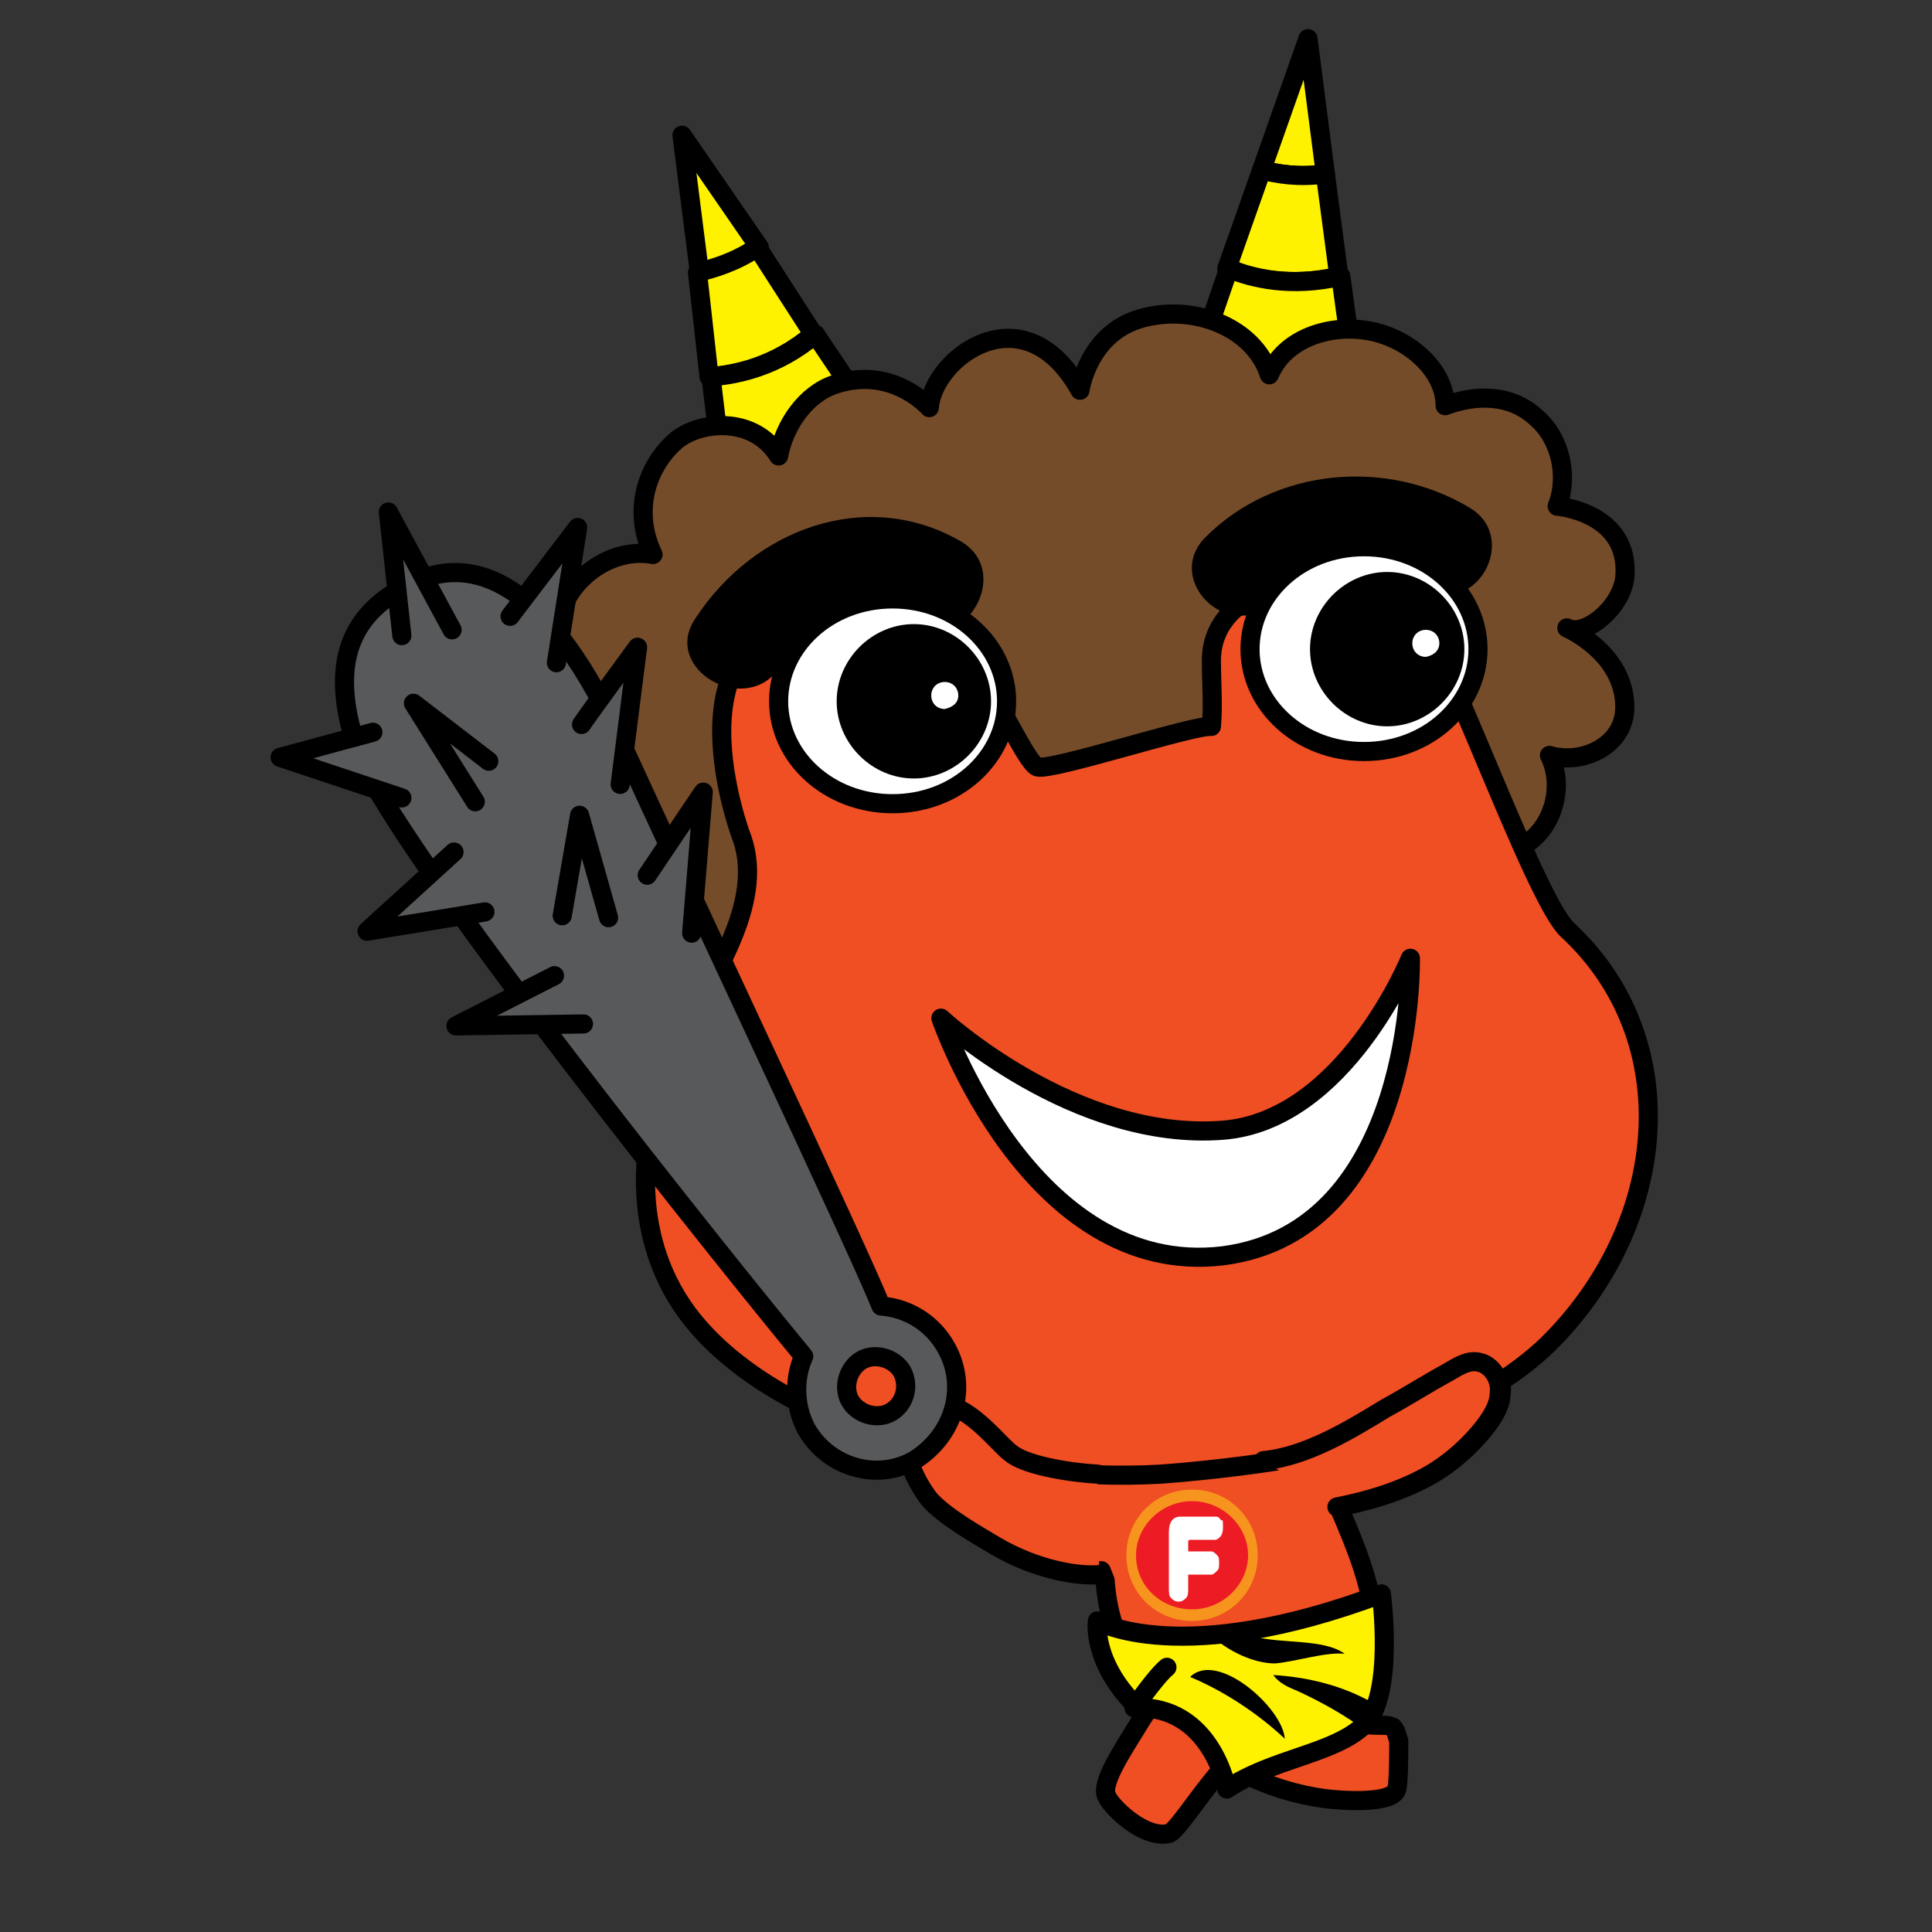
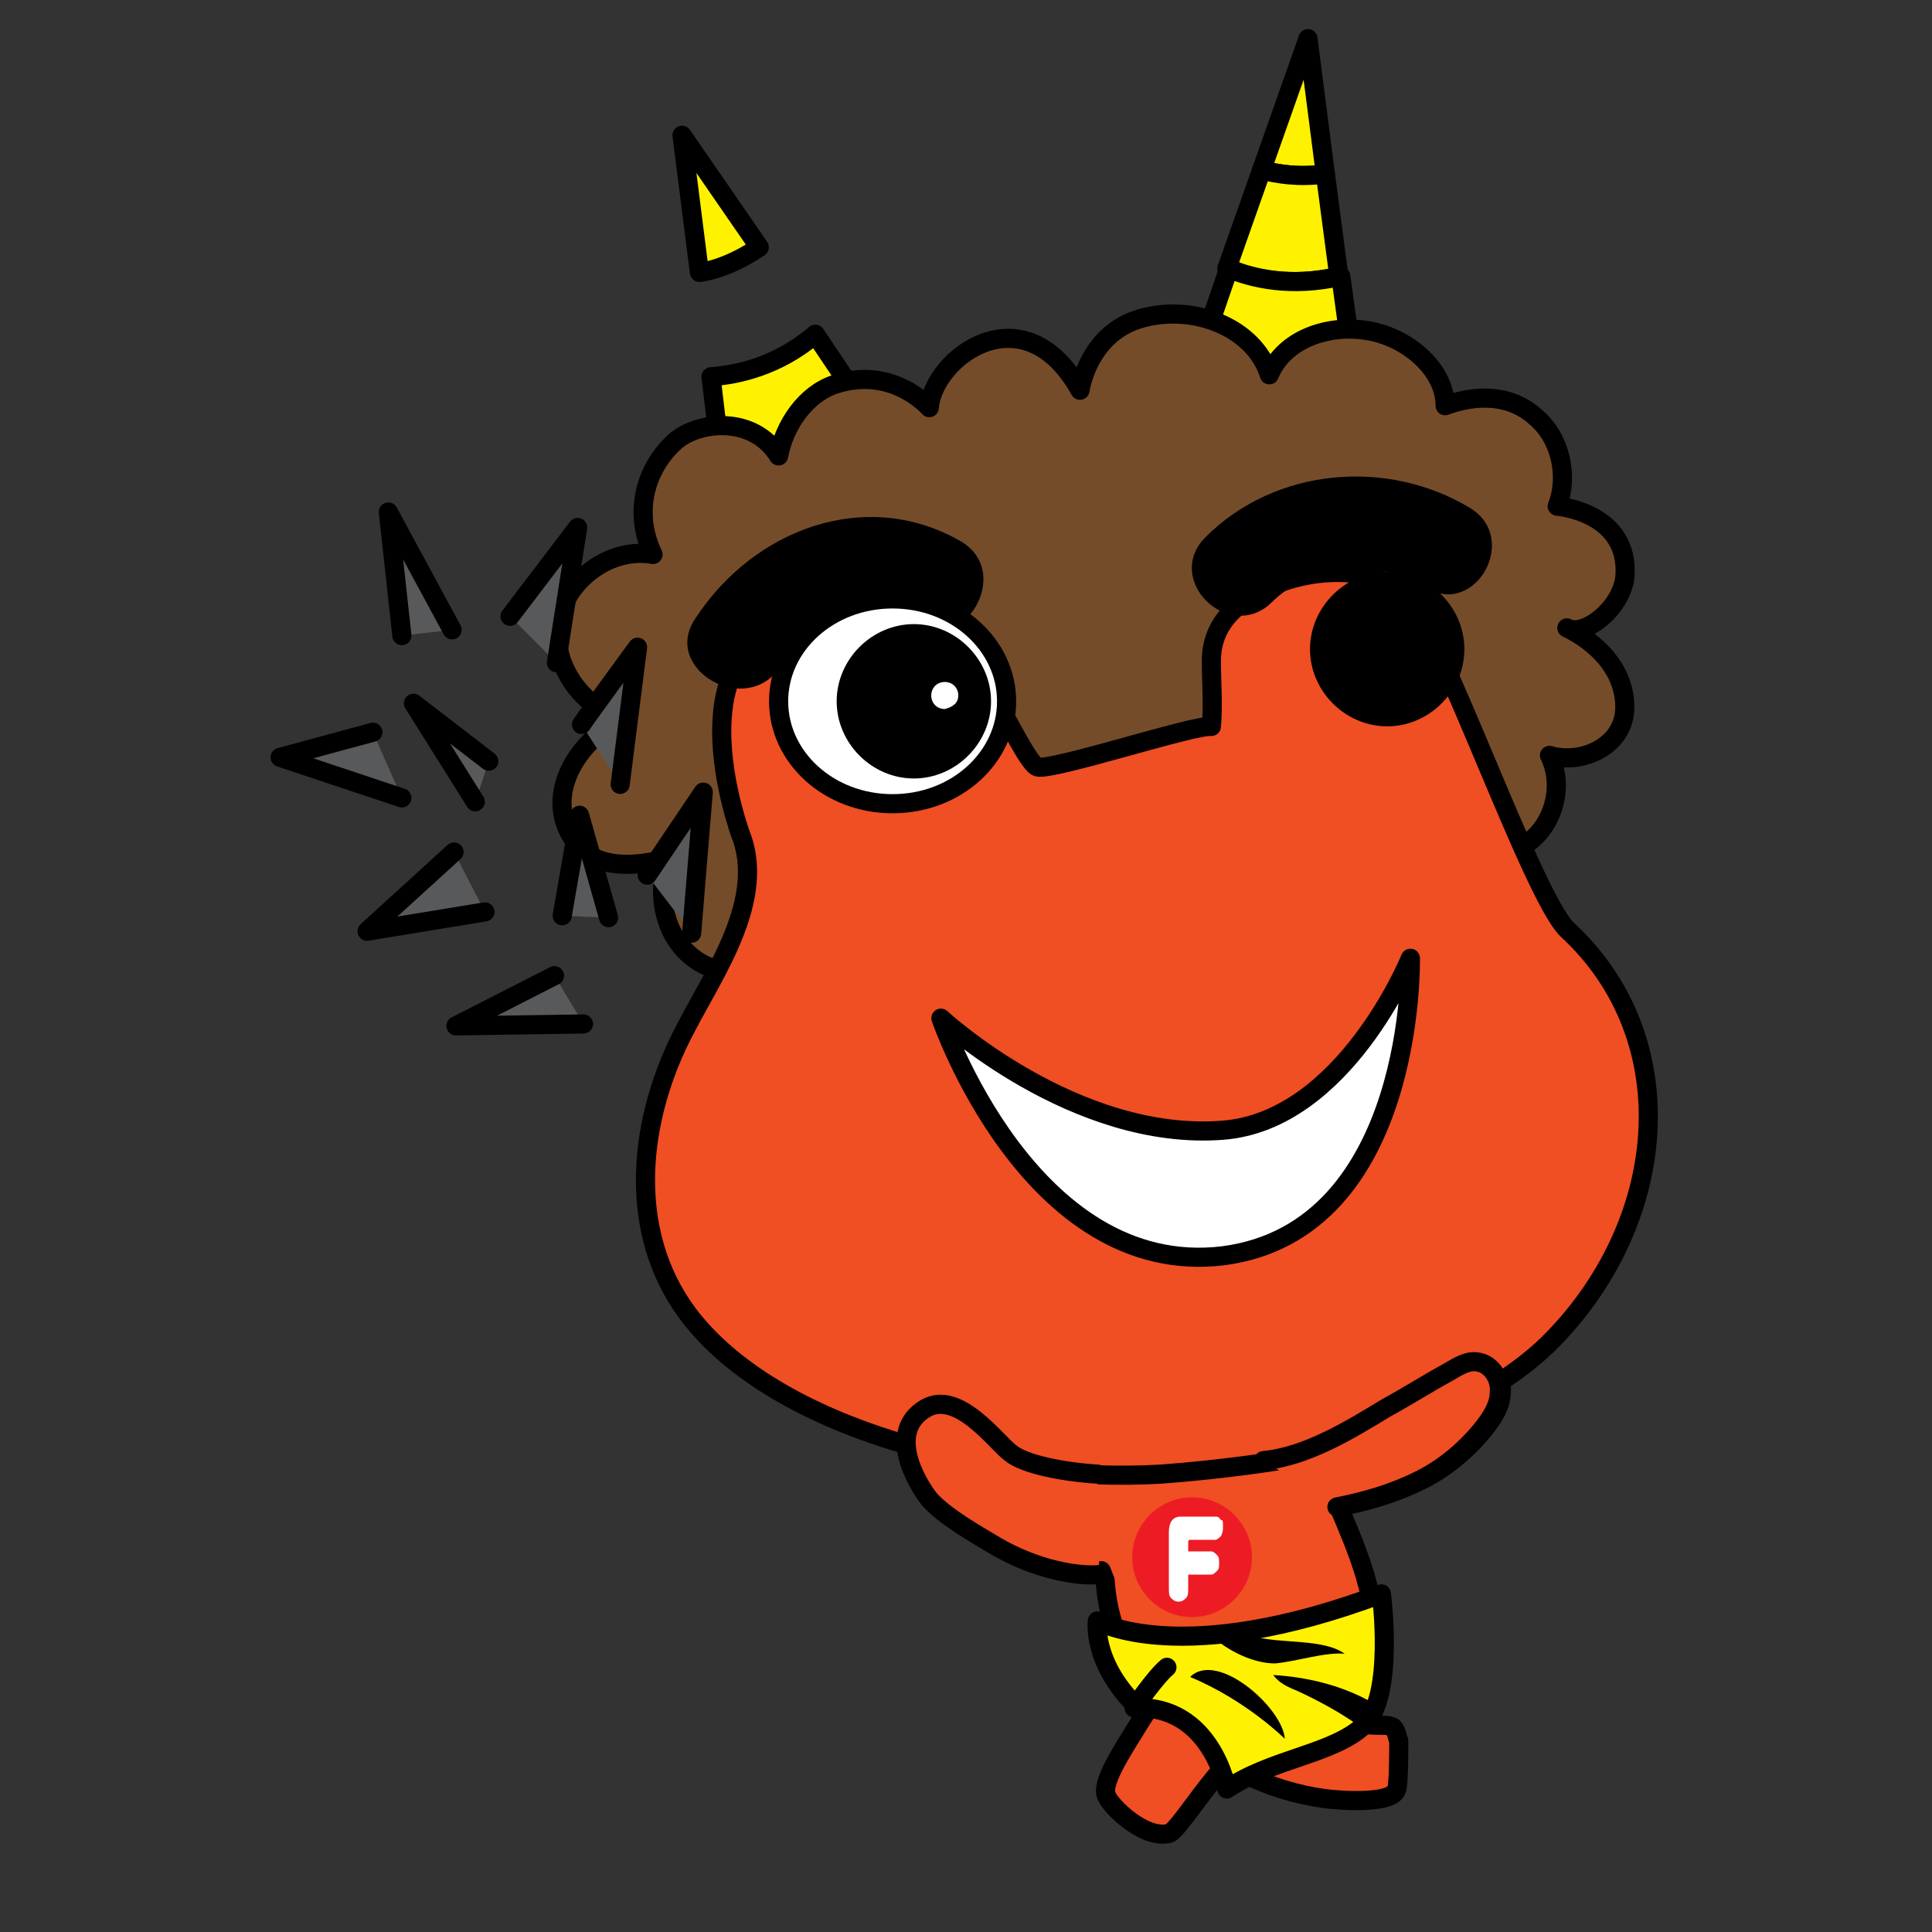
<svg xmlns="http://www.w3.org/2000/svg" width="100" height="100" viewBox="0 0 100 100" fill="none">
  <rect x="0" y="0" width="100" height="100" fill="#333333" stroke="none" />
  <g clip-path="url(#clip0_403_400)">
    <path d="M35.301 7L36.201 14.1C37.001 14 38.101 13.6 39.301 12.8L35.301 7Z" fill="#FFF200" stroke="black" stroke-width="0.99" stroke-linecap="round" stroke-linejoin="round" />
-     <path d="M39.201 12.801C38.001 13.601 36.901 13.901 36.101 14.101L36.701 19.501C38.001 19.401 40.101 19.001 42.101 17.301L39.201 12.801Z" fill="#FFF200" stroke="black" stroke-width="0.99" stroke-linecap="round" stroke-linejoin="round" />
    <path d="M46.301 23.401L42.201 17.301C40.201 19.001 38.101 19.401 36.801 19.501L37.601 26.201L46.301 23.401Z" fill="#FFF200" stroke="black" stroke-width="0.99" stroke-linecap="round" stroke-linejoin="round" />
    <path d="M67.701 2L65.301 8.8C66.101 9 67.201 9.2 68.601 9L67.701 2Z" fill="#FFF200" stroke="black" stroke-width="0.99" stroke-linecap="round" stroke-linejoin="round" />
    <path d="M68.6 9.001C67.2 9.201 66.1 9.001 65.3 8.801L63.5 13.901C64.7 14.401 66.7 14.901 69.3 14.301L68.6 9.001Z" fill="#FFF200" stroke="black" stroke-width="0.99" stroke-linecap="round" stroke-linejoin="round" />
    <path d="M70.4 21.6L69.4 14.3C66.8 14.9 64.8 14.4 63.6 13.9L61.4 20.3L70.4 21.6Z" fill="#FFF200" stroke="black" stroke-width="0.99" stroke-linecap="round" stroke-linejoin="round" />
    <path d="M41.1 48C40.7 50 38 50.9 36.2 49.8C34.4 48.7 33.9 46.3 34.6 44.4C32.9 44.9 30.8 45 29.8 43.6C28 41.3 29.9 38.2 32.3 37.2C30.1 36.7 28.5 34.3 28.9 32.2C29.3 30 31.6 28.3 33.8 28.7C32.7 26.4 33.5 24.1 35 22.8C36.2 21.8 39 21.5 40.3 23.6C40.6 22 41.7 20.4 43.2 19.9C46.2 18.9 48.1 21.1 48.1 21.1C48.3 18.5 53 15 55.9 20.2C55.9 20.2 56.3 17.3 59 16.5C61.7 15.7 64.9 16.9 65.7 19.4C66.5 17.5 68.8 16.8 70.7 17.1C72.8 17.4 74.8 19.1 74.8 21C76.4 20.4 78.2 20.4 79.5 21.6C80.8 22.7 81.2 24.7 80.6 26.2C80.6 26.2 84.4 26.5 84.1 29.9C83.9 31.5 82 33 81.1 32.5C81.1 32.5 84.1 33.8 84.1 36.6C84.1 38.6 81.9 39.6 80.2 39.1C81 40.7 80.4 42.9 78.8 43.8C77.3 44.7 75 44.2 74 42.8C73.9 44.3 72.6 45.4 71.4 46.2C70.4 46.8 69.2 47.4 68 47.3C66.8 47.2 65.5 46.4 65.4 45.2C64.3 48 61 49.4 58 49.7C57.1 49.8 56.1 49.8 55.3 49.5C54.5 49.1 53.8 48.4 53.7 47.4C52.8 49.3 48.9 51.5 46.7 51.4C42.8 51.5 41.1 48 41.1 48Z" fill="#754C29" stroke="black" stroke-width="0.99" stroke-linecap="round" stroke-linejoin="round" />
    <path d="M67.4 86.9C67.7 87.8 68.4 88.5 69.2 88.8C70 89.2 70.6 89.3 71.5 89.3C71.7 89.3 71.9 89.3 72.1 89.4C72.3 89.6 72.3 89.9 72.4 90.1C72.4 90.6 72.4 92.2 72.3 92.6C72.1 93.4 69.4 93.2 68.6 93.1C65.6 92.7 62.8 91.3 60.8 89.1C58.8 86.9 57.4 84.8 57.2 81.8L57 81.3C56 81.4 53.8 81.1 51.6 79.8C50.6 79.2 49 78.3 48.2 77.4C47.5 76.5 46 73.9 48 72.7C49.7 71.7 51.7 74.5 52.4 75C53.1 75.6 55.1 76.1 56.2 76" fill="#F04E23" />
    <path d="M67.4 86.9C67.7 87.8 68.4 88.5 69.2 88.8C70 89.2 70.6 89.3 71.5 89.3C71.7 89.3 71.9 89.3 72.1 89.4C72.3 89.6 72.3 89.9 72.4 90.1C72.4 90.6 72.4 92.2 72.3 92.6C72.1 93.4 69.4 93.2 68.6 93.1C65.6 92.7 62.8 91.3 60.8 89.1C58.8 86.9 57.4 84.8 57.2 81.8L57 81.3C56 81.4 53.8 81.1 51.6 79.8C50.6 79.2 49 78.3 48.2 77.4C47.5 76.5 46 73.9 48 72.7C49.7 71.7 51.7 74.5 52.4 75C53.1 75.6 55.1 76.1 56.2 76" stroke="black" stroke-width="0.99" stroke-linecap="round" stroke-linejoin="round" />
    <path d="M54.9 75.3L65.9 74.7C68 75.1 70 74 71.8 72.9C72.9 72.3 74 71.6 75.1 71C75.6 70.7 76.1 70.4 76.6 70.5C77.3 70.6 77.8 71.4 77.7 72.1C77.7 72.8 77.2 73.5 76.8 74C75.9 75.1 74.8 76 73.6 76.6C72.2 77.3 70.8 77.7 69.3 78C70.1 79.9 71.2 82.4 71.1 84.5C71 86.6 70.9 88.1 68.6 89.3C67.5 89.9 65.4 89.7 64.4 90.5C62.9 91.5 61 94.8 60.5 94.9C59.2 95.2 57.5 93.5 57.3 93C56.9 92.4 58.1 90.6 58.9 89.3C60.3 87 61.9 85.4 64.1 85.4" fill="#F04E23" />
    <path d="M54.9 75.3L65.9 74.7C68 75.1 70 74 71.8 72.9C72.9 72.3 74 71.6 75.1 71C75.6 70.7 76.1 70.4 76.6 70.5C77.3 70.6 77.8 71.4 77.7 72.1C77.7 72.8 77.2 73.5 76.8 74C75.9 75.1 74.8 76 73.6 76.6C72.2 77.3 70.8 77.7 69.3 78C70.1 79.9 71.2 82.4 71.1 84.5C71 86.6 70.9 88.1 68.6 89.3C67.5 89.9 65.4 89.7 64.4 90.5C62.9 91.5 61 94.8 60.5 94.9C59.2 95.2 57.5 93.5 57.3 93C56.9 92.4 58.1 90.6 58.9 89.3C60.3 87 61.9 85.4 64.1 85.4" stroke="black" stroke-width="0.99" stroke-linecap="round" stroke-linejoin="round" />
    <path d="M58.601 80.6C58.601 78.9 60.001 77.5 61.701 77.5C63.401 77.5 64.801 78.9 64.801 80.6C64.801 82.3 63.401 83.7 61.701 83.7C60.001 83.7 58.601 82.3 58.601 80.6Z" fill="#ED1C24" />
-     <path d="M61.701 83.9C59.801 83.9 58.301 82.4 58.301 80.5C58.301 78.6 59.801 77.1 61.701 77.1C63.601 77.1 65.101 78.6 65.101 80.5C65.101 82.4 63.601 83.9 61.701 83.9ZM61.701 77.7C60.101 77.7 58.801 79 58.801 80.5C58.801 82.1 60.101 83.3 61.701 83.3C63.301 83.3 64.601 82 64.601 80.5C64.601 79 63.301 77.7 61.701 77.7Z" fill="#F7941D" />
    <path d="M63.301 79C63.301 79.2 63.301 79.3 63.201 79.5C63.101 79.6 63.001 79.7 62.901 79.7H61.601C61.534 79.7 61.501 79.733 61.501 79.8V80.3H62.701C62.801 80.3 62.901 80.4 63.001 80.5C63.101 80.6 63.101 80.7 63.101 80.9C63.101 81.1 63.101 81.2 63.001 81.3C62.901 81.4 62.801 81.5 62.701 81.5H61.501V82.2C61.501 82.4 61.501 82.6 61.401 82.7C61.301 82.8 61.201 82.9 61.001 82.9C60.801 82.9 60.701 82.8 60.601 82.7C60.501 82.6 60.501 82.4 60.501 82.2V79.3C60.501 78.8 60.701 78.5 61.101 78.5H62.901C63.001 78.5 63.101 78.5 63.201 78.7C63.301 78.6 63.301 78.8 63.301 79Z" fill="white" />
    <path d="M72.901 31C71.301 29.2 68.001 29.4 65.901 30.3C64.001 31.1 62.701 32.3 62.701 34.2C62.701 35.3 62.801 36.5 62.701 37.6C61.801 37.5 54.501 39.9 53.701 39.7C53.101 39.5 51.501 35.7 50.401 34.6C48.801 32.9 47.001 32.3 44.701 32.1C34.101 30.8 38.001 42.2 38.301 43.1C39.701 46.5 37.001 50.3 35.501 53.2C33.001 57.9 32.401 63.7 35.601 68C40.101 74 51.401 76.8 60.101 76.3C62.901 76.1 67.901 75.5 70.501 74.7C73.901 73.7 77.601 72 80.101 69.6C86.401 63.4 87.301 53.8 81.101 48.1C79.301 46.3 74.701 33 72.901 31Z" fill="#F04E23" stroke="black" stroke-width="0.99" stroke-linecap="round" stroke-linejoin="round" />
    <path d="M73.001 49.6C73.001 49.6 69.601 58 63.301 58.5C55.601 59.1 48.701 52.7 48.701 52.7C48.701 52.7 53.301 66.2 63.301 65C73.301 63.7 73.001 49.6 73.001 49.6Z" fill="white" stroke="black" stroke-width="0.99" stroke-linecap="round" stroke-linejoin="round" />
    <path d="M40.4 34.5C41.8 32.3 44.7 31 47.1 32.4C49.9 34 52.5 29.6 49.7 28C44.8 25.2 39 27.4 36 32C34.2 34.6 38.6 37.2 40.4 34.5Z" fill="black" />
    <path d="M40.301 36.3C40.301 39.2 42.901 41.6 46.201 41.6C49.501 41.6 52.101 39.2 52.101 36.3C52.101 33.4 49.501 31 46.201 31C42.901 31 40.301 33.4 40.301 36.3Z" fill="white" stroke="black" stroke-width="0.99" stroke-linecap="round" stroke-linejoin="round" />
    <path d="M50.801 36.299C50.801 34.399 49.201 32.799 47.301 32.799C45.401 32.799 43.801 34.399 43.801 36.299C43.801 38.199 45.401 39.799 47.301 39.799C49.201 39.799 50.801 38.199 50.801 36.299Z" fill="black" stroke="black" stroke-width="0.99" stroke-linecap="round" stroke-linejoin="round" />
    <path d="M49.601 35.999C49.601 35.599 49.301 35.299 48.901 35.299C48.501 35.299 48.201 35.599 48.201 35.999C48.201 36.399 48.501 36.699 48.901 36.699C49.301 36.599 49.601 36.399 49.601 35.999Z" fill="white" />
    <path d="M76.1 26.299C71.8 23.7 66.001 24.2 62.401 27.799C60.2 30 63.6 33.3 65.8 31.2C67.9 29.099 71.3 28.899 73.8 30.399C76.3 32 78.701 27.899 76.1 26.299Z" fill="black" />
-     <path d="M64.701 33.599C64.701 36.499 67.301 38.899 70.601 38.899C73.901 38.899 76.501 36.499 76.501 33.599C76.501 30.699 73.901 28.299 70.601 28.299C67.301 28.299 64.701 30.699 64.701 33.599Z" fill="white" stroke="black" stroke-width="0.99" stroke-linecap="round" stroke-linejoin="round" />
    <path d="M75.301 33.6C75.301 31.7 73.701 30.1 71.801 30.1C69.901 30.1 68.301 31.7 68.301 33.6C68.301 35.5 69.901 37.1 71.801 37.1C73.701 37.1 75.301 35.5 75.301 33.6Z" fill="black" stroke="black" stroke-width="0.99" stroke-linecap="round" stroke-linejoin="round" />
-     <path d="M74.501 33.3C74.501 32.9 74.201 32.6 73.801 32.6C73.401 32.6 73.101 32.9 73.101 33.3C73.101 33.7 73.401 34 73.801 34C74.301 33.9 74.501 33.6 74.501 33.3Z" fill="white" />
    <path d="M56.901 81.5C55.901 81.6 53.701 81.3 51.501 80C50.501 79.4 48.901 78.5 48.101 77.6C47.401 76.7 45.901 74.1 47.901 72.9C49.601 71.9 51.601 74.7 52.301 75.2C53.001 75.8 55.101 76.2 56.801 76.3" fill="#F04E23" />
    <path d="M56.901 81.5C55.901 81.6 53.701 81.3 51.501 80C50.501 79.4 48.901 78.5 48.101 77.6C47.401 76.7 45.901 74.1 47.901 72.9C49.601 71.9 51.601 74.7 52.301 75.2C53.001 75.8 55.101 76.2 56.801 76.3" stroke="black" stroke-width="0.99" stroke-linecap="round" stroke-linejoin="round" />
    <path d="M65.4 75.6C67.6 75.4 69.9 74 71.7 72.9C72.8 72.3 73.9 71.6 75 71C75.5 70.7 76 70.4 76.5 70.5C77.2 70.6 77.7 71.4 77.6 72.1C77.6 72.8 77.1 73.5 76.7 74C75.8 75.1 74.7 76 73.5 76.6C72.1 77.3 70.7 77.7 69.2 78" fill="#F04E23" />
    <path d="M65.4 75.6C67.6 75.4 69.9 74 71.7 72.9C72.8 72.3 73.9 71.6 75 71C75.5 70.7 76 70.4 76.5 70.5C77.2 70.6 77.7 71.4 77.6 72.1C77.6 72.8 77.1 73.5 76.7 74C75.8 75.1 74.7 76 73.5 76.6C72.1 77.3 70.7 77.7 69.2 78" stroke="black" stroke-width="0.99" stroke-linecap="round" stroke-linejoin="round" />
    <path d="M60.4 86.3C59.8 86.8 58.7 88.4 58.7 88.4C62.7 88.2 63.5 92.6 63.5 92.6C65.9 91 69 90.8 70.6 89.3C72.2 87.8 71.5 82.5 71.5 82.5C61.1 86.4 56.8 83.9 56.8 83.9C56.8 83.9 56.5 86 58.8 88.3" fill="#FFF200" />
    <path d="M60.4 86.3C59.8 86.8 58.7 88.4 58.7 88.4C62.7 88.2 63.5 92.6 63.5 92.6C65.9 91 69 90.8 70.6 89.3C72.2 87.8 71.5 82.5 71.5 82.5C61.1 86.4 56.8 83.9 56.8 83.9C56.8 83.9 56.5 86 58.8 88.3" stroke="black" stroke-width="0.99" stroke-linecap="round" stroke-linejoin="round" />
    <path d="M71.2 88.299C71.1 88.099 71 88.099 70.8 87.999C69.3 87.199 67.6 86.799 65.9 86.699C66.2 87.099 66.6 87.299 67.1 87.499C68.2 87.999 69.3 88.599 70.3 89.299L71.2 88.299Z" fill="black" />
    <path d="M61.6 86.8C63 85.4 66.4 88.4 66.5 90C66.5 90 64.5 88 61.6 86.8Z" fill="black" />
    <path d="M64.9 84.699C66.3 85.099 68.5 84.799 69.6 85.599C68.6 85.499 67.1 85.999 66 86.099C65 86.099 63.9 85.599 63.1 84.999L64.9 84.699Z" fill="black" />
-     <path d="M49.001 69.8C48.3 68.5 47.001 67.7 45.6 67.6C44.401 64.6 35.6 46 32.001 38.1C27.901 29.2 23.901 29 21.5 30.1C19.101 31.2 16.601 33.3 18.5 38.8C20.101 43.6 38.2 66.1 41.6 70.2C41.1 71.3 41.1 72.7 41.7 73.9C42.8 75.9 45.3 76.7 47.3 75.6C49.401 74.3 50.1 71.8 49.001 69.8ZM46.1 73.1C45.401 73.5 44.401 73.2 44.001 72.5C43.6 71.8 43.901 70.8 44.6 70.4C45.3 70 46.3 70.3 46.7 71C47.1 71.8 46.8 72.7 46.1 73.1Z" fill="#58595B" stroke="black" stroke-width="0.99" stroke-linecap="round" stroke-linejoin="round" />
    <path d="M33.5 45.3L36.4 41L35.8 48.3" fill="#58595B" />
    <path d="M33.5 45.3L36.4 41L35.8 48.3" stroke="black" stroke-width="0.99" stroke-linecap="round" stroke-linejoin="round" />
    <path d="M29.1 47.399L30 42.199L31.5 47.499" fill="#58595B" />
    <path d="M29.1 47.399L30 42.199L31.5 47.499" stroke="black" stroke-width="0.99" stroke-linecap="round" stroke-linejoin="round" />
    <path d="M24.6 41.5L21.4 36.4L25.3 39.4" fill="#58595B" />
    <path d="M24.6 41.5L21.4 36.4L25.3 39.4" stroke="black" stroke-width="0.99" stroke-linecap="round" stroke-linejoin="round" />
    <path d="M20.8 32.9L20.1 26.5L23.4 32.6" fill="#58595B" />
    <path d="M20.8 32.9L20.1 26.5L23.4 32.6" stroke="black" stroke-width="0.99" stroke-linecap="round" stroke-linejoin="round" />
    <path d="M26.4 31.901L29.9 27.301L28.8 34.301" fill="#58595B" />
    <path d="M26.4 31.901L29.9 27.301L28.8 34.301" stroke="black" stroke-width="0.99" stroke-linecap="round" stroke-linejoin="round" />
    <path d="M30.1 37.5C30.5 36.9 33 33.5 33 33.5L32.1 40.6" fill="#58595B" />
    <path d="M30.1 37.5C30.5 36.9 33 33.5 33 33.5L32.1 40.6" stroke="black" stroke-width="0.99" stroke-linecap="round" stroke-linejoin="round" />
    <path d="M19.3 37.9L14.5 39.2L20.8 41.3" fill="#58595B" />
    <path d="M19.3 37.9L14.5 39.2L20.8 41.3" stroke="black" stroke-width="0.99" stroke-linecap="round" stroke-linejoin="round" />
    <path d="M23.5 44.1L19 48.2L25.1 47.2" fill="#58595B" />
    <path d="M23.5 44.1L19 48.2L25.1 47.2" stroke="black" stroke-width="0.99" stroke-linecap="round" stroke-linejoin="round" />
    <path d="M30.2 53L23.6 53.1L28.7 50.5" fill="#58595B" />
    <path d="M30.2 53L23.6 53.1L28.7 50.5" stroke="black" stroke-width="0.99" stroke-linecap="round" stroke-linejoin="round" />
  </g>
  <defs>
    <clipPath id="clip0_403_400">
      <rect width="71.81" height="93.93" fill="white" transform="translate(14 1.5)" />
    </clipPath>
  </defs>
</svg>